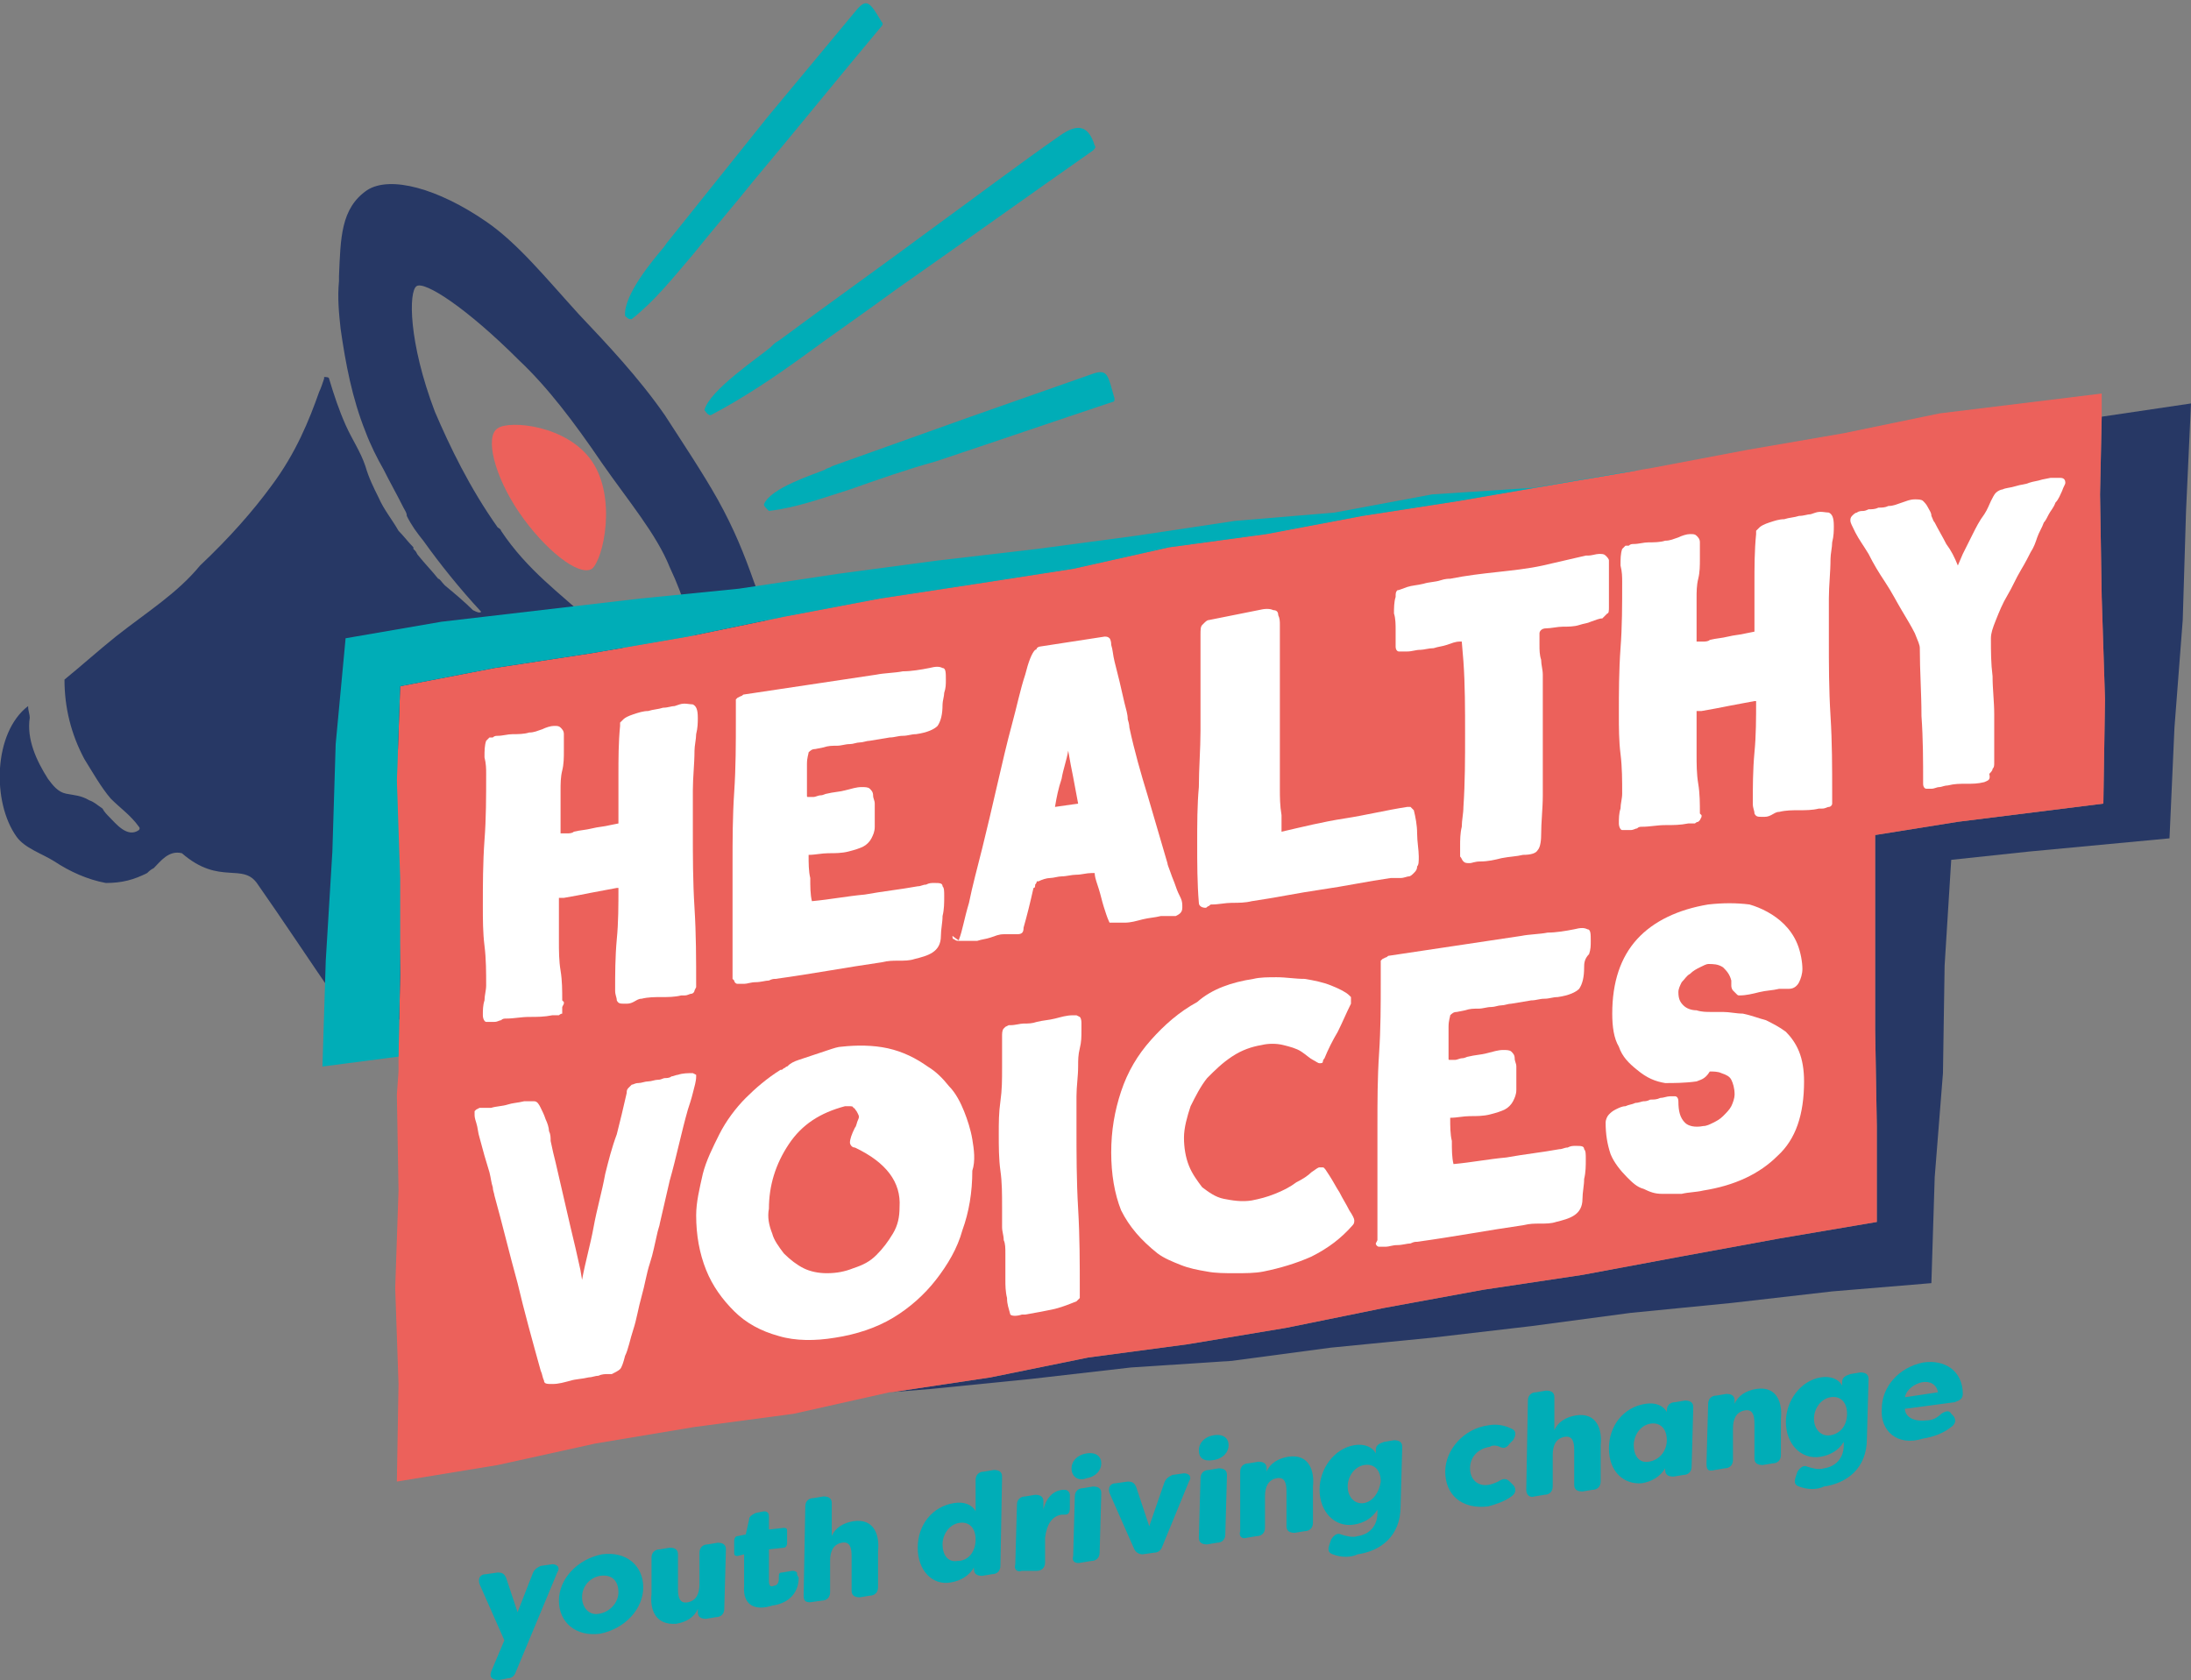
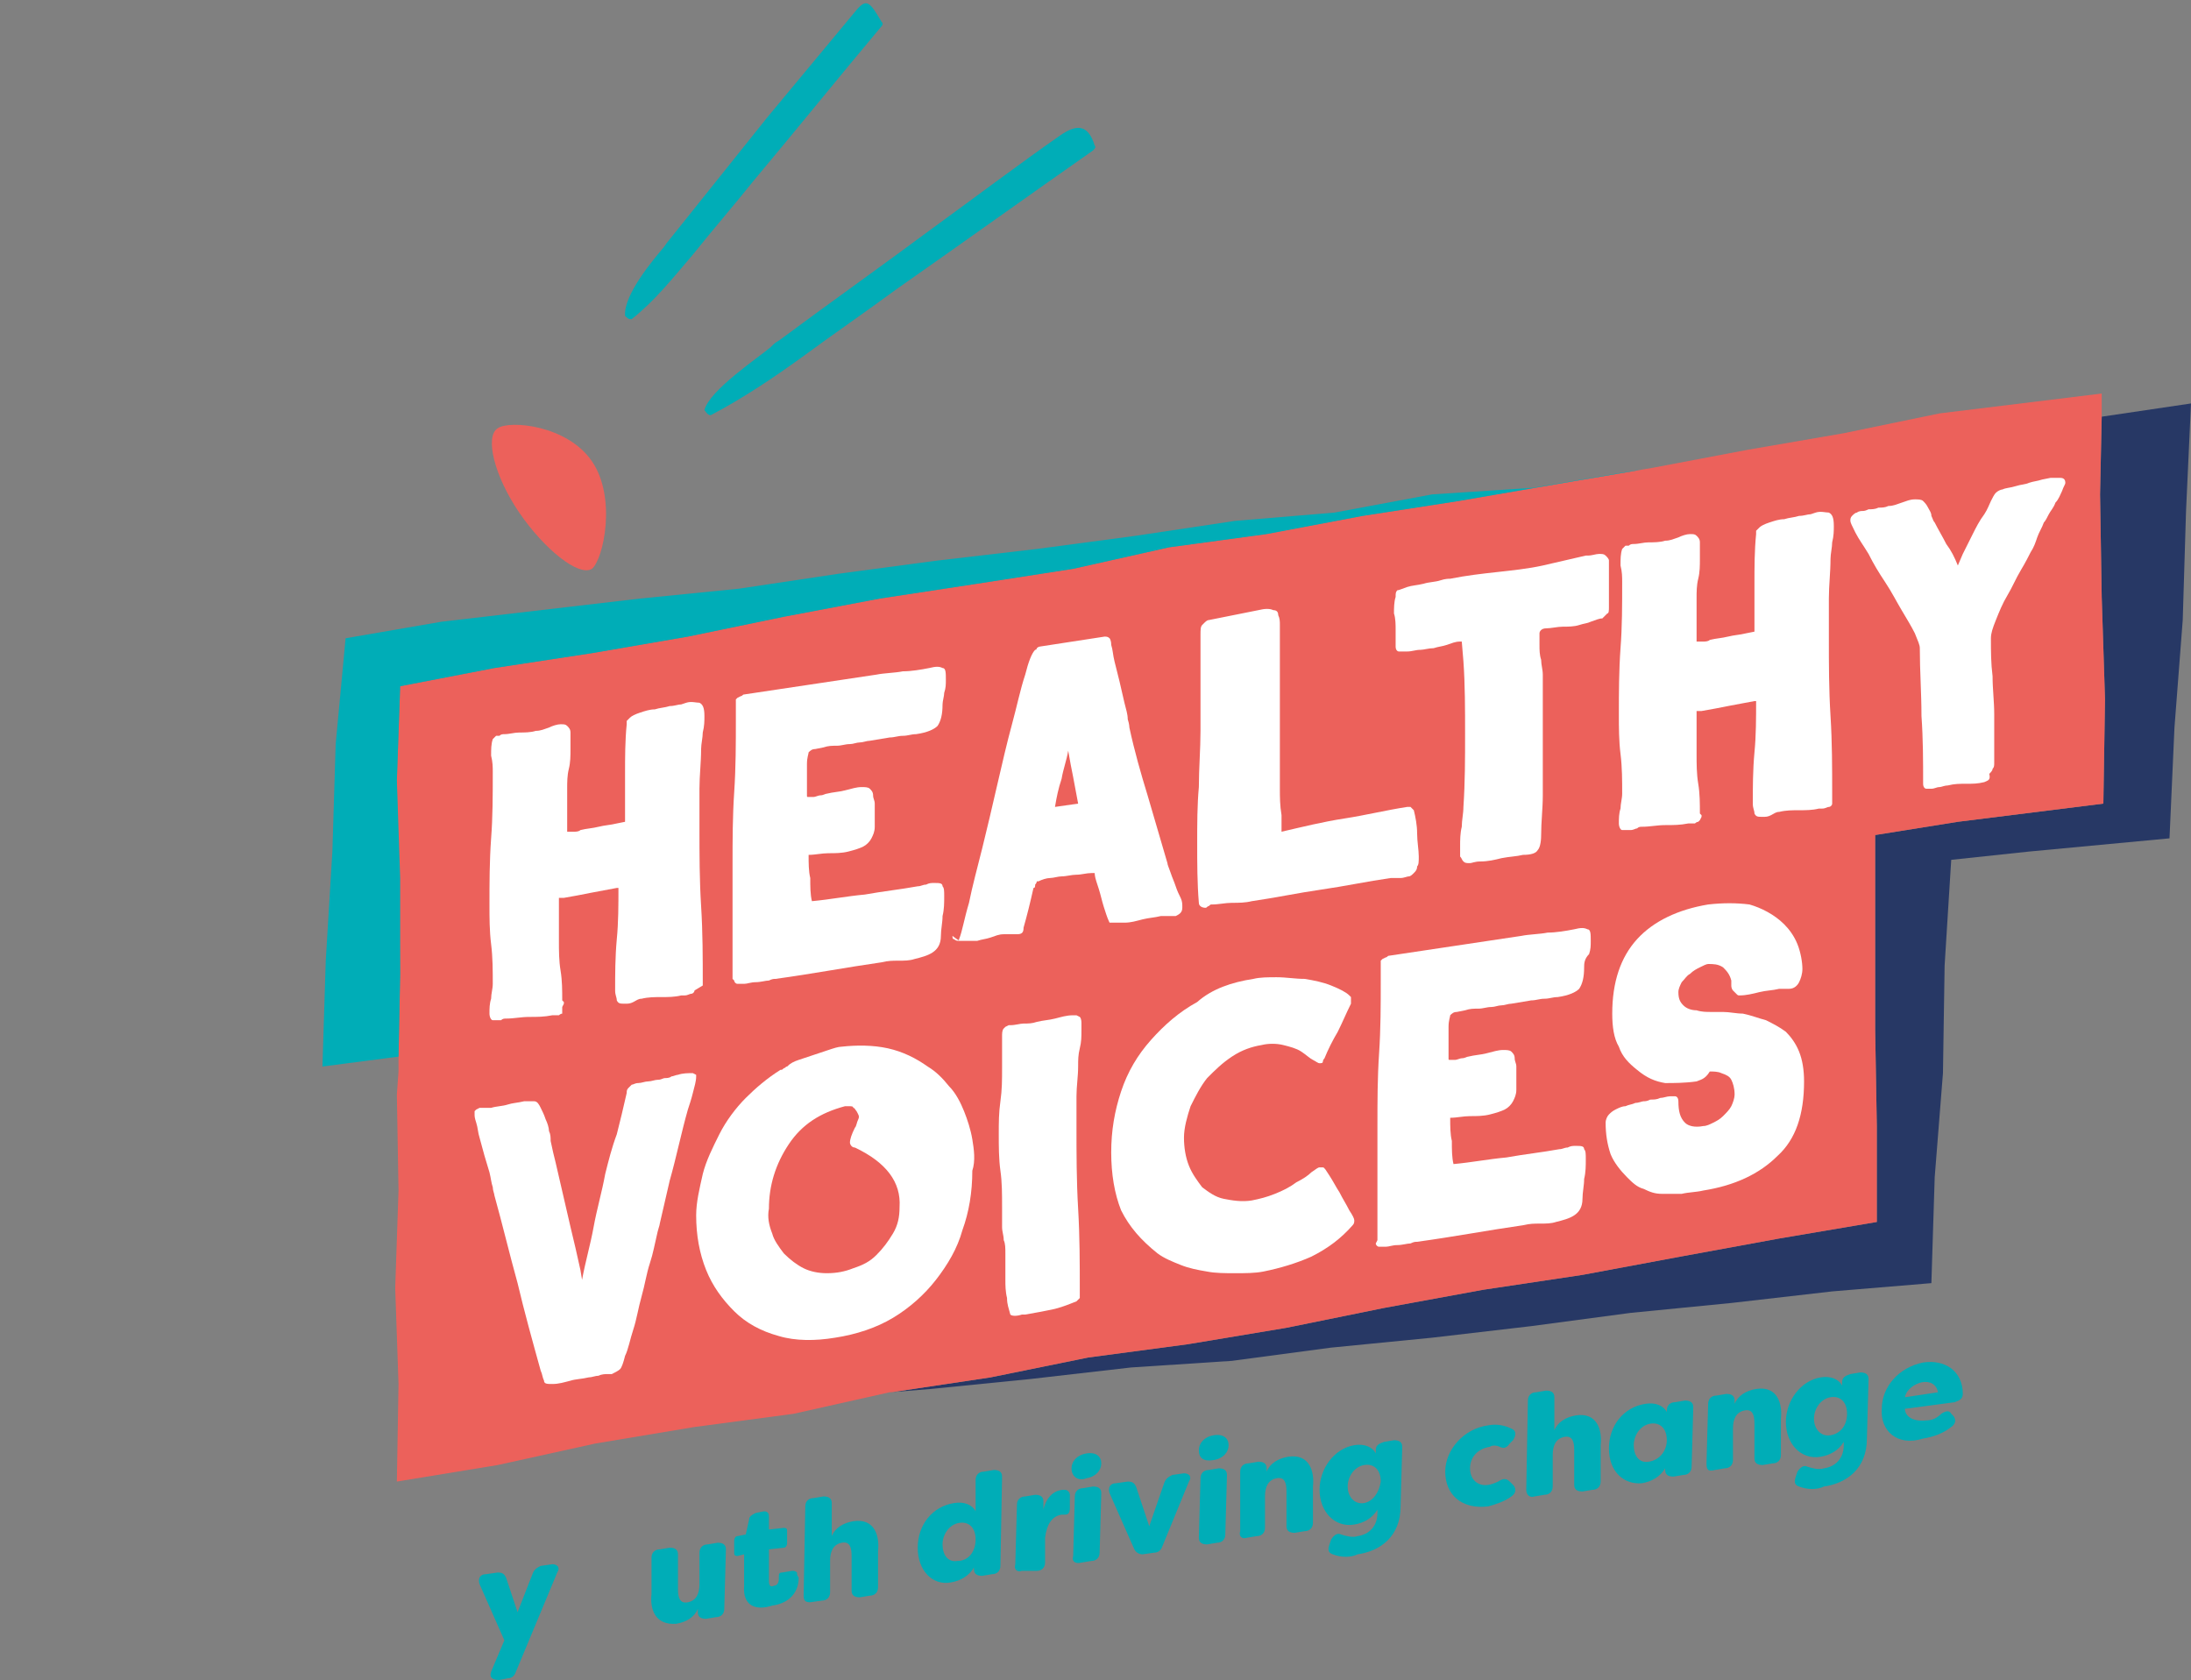
<svg xmlns="http://www.w3.org/2000/svg" version="1.1" id="Layer_1" x="0px" y="0px" viewBox="0 0 132.5 101.6" style="enable-background:new 0 0 132.5 101.6;" xml:space="preserve">
  <rect x="0" y="0" width="132.5" height="101.6" fill="#808080" stroke="none" />
  <style type="text/css">
	.st0{fill:#00ADB7;}
	.st1{fill:#273865;}
	.st2{fill:#EC615B;}
	.st3{fill:#FFFFFF;}
</style>
  <g>
    <g>
      <g>
        <path class="st0" d="M29.7,101.1l0.8-1.9L29,95.8c-0.1-0.3,0-0.6,0.4-0.6l0.7-0.1c0.3,0,0.4,0.1,0.5,0.3l0.7,2.1l0.9-2.3     c0.1-0.3,0.3-0.4,0.5-0.5l0.7-0.1c0.3,0,0.5,0.2,0.3,0.5l-2.5,6c-0.1,0.3-0.3,0.4-0.5,0.4l-0.5,0.1     C29.7,101.6,29.6,101.4,29.7,101.1" />
-         <path class="st0" d="M33.8,96.8c0-1.3,1.1-2.5,2.6-2.8c1.5-0.2,2.5,0.7,2.5,2c0,1.3-1.1,2.5-2.6,2.8C34.8,99,33.8,98.1,33.8,96.8      M37.4,96.3c0-0.7-0.4-1.1-1.1-1c-0.6,0.1-1.1,0.6-1.1,1.3c0,0.6,0.4,1.1,1,1C36.9,97.5,37.4,96.9,37.4,96.3" />
        <path class="st0" d="M39.4,96.4l0-2.2c0-0.3,0.2-0.5,0.5-0.5l0.6-0.1c0.3,0,0.5,0.1,0.5,0.4l0,2.1c0,0.5,0.1,0.9,0.6,0.8     c0.5-0.1,0.7-0.5,0.7-1.1l0-1.9c0-0.3,0.2-0.5,0.5-0.5l0.6-0.1c0.3,0,0.5,0.1,0.5,0.4l-0.1,3.6c0,0.3-0.2,0.5-0.5,0.5l-0.6,0.1     c-0.3,0-0.5-0.1-0.5-0.4l0-0.2c-0.2,0.5-0.7,0.8-1.3,0.9C39.6,98.3,39.3,97.3,39.4,96.4" />
        <path class="st0" d="M45,95.9l0-1.9l-0.4,0.1c-0.2,0-0.2-0.1-0.2-0.2l0-0.7c0-0.2,0.1-0.3,0.2-0.3l0.5-0.1l0.2-0.9     c0-0.2,0.2-0.3,0.4-0.4l0.5-0.1c0.2,0,0.3,0.1,0.3,0.3l0,0.8l0.9-0.1c0.2,0,0.2,0.1,0.2,0.2l0,0.7c0,0.2-0.1,0.3-0.2,0.3     l-0.9,0.1l0,1.9c0,0.3,0.1,0.4,0.3,0.3c0.2,0,0.3-0.2,0.3-0.4c0,0,0-0.1,0-0.1c0-0.2,0-0.3,0.2-0.3l0.6-0.1c0.1,0,0.2,0,0.3,0.1     c0,0.1,0,0.2,0.1,0.3c0,1.1-0.8,1.6-1.6,1.7C45.8,97.4,44.9,97.2,45,95.9" />
        <path class="st0" d="M48.6,96.5l0.1-5.4c0-0.3,0.2-0.5,0.5-0.5l0.6-0.1c0.3,0,0.5,0.1,0.5,0.4l0,2c0.2-0.5,0.7-0.8,1.3-0.9     c1.3-0.2,1.6,0.9,1.5,1.8l0,2.2c0,0.3-0.2,0.5-0.5,0.5l-0.6,0.1c-0.3,0-0.5-0.1-0.5-0.4l0-2.1c0-0.5-0.1-0.9-0.6-0.8     c-0.5,0.1-0.7,0.5-0.7,1.1l0,1.9c0,0.3-0.2,0.5-0.5,0.5L49,96.9C48.7,96.9,48.6,96.8,48.6,96.5" />
        <path class="st0" d="M55.5,93.6c0-1.4,0.9-2.5,2.2-2.7c0.6-0.1,1.1,0.1,1.3,0.5l0-1.9c0-0.3,0.2-0.5,0.5-0.5l0.6-0.1     c0.3,0,0.5,0.1,0.5,0.4l-0.1,5.4c0,0.3-0.2,0.5-0.5,0.5l-0.6,0.1c-0.3,0-0.5-0.1-0.5-0.4l0-0.1c-0.3,0.5-0.8,0.8-1.4,0.9     C56.4,95.9,55.5,95,55.5,93.6 M59,93.1c0-0.7-0.4-1.1-1-1c-0.6,0.1-1,0.7-1,1.3c0,0.6,0.3,1.1,0.9,1C58.6,94.4,59,93.8,59,93.1" />
        <path class="st0" d="M61.4,94.6l0.1-3.6c0-0.3,0.2-0.5,0.5-0.5l0.6-0.1c0.3,0,0.5,0.1,0.5,0.4l0,0.5c0.2-0.9,0.8-1.2,1.2-1.2     c0,0,0.1,0,0.1,0c0.2,0,0.3,0.2,0.3,0.3l0,0.8c0,0.3-0.1,0.4-0.3,0.4c-0.1,0-0.1,0-0.2,0c-0.6,0.1-0.9,0.6-1,1.4l0,1.5     c0,0.3-0.2,0.5-0.5,0.5L61.8,95C61.5,95.1,61.3,94.9,61.4,94.6" />
        <path class="st0" d="M64.8,88.8c0-0.4,0.3-0.8,0.9-0.9c0.6-0.1,0.9,0.2,0.9,0.6c0,0.4-0.3,0.8-0.9,0.9     C65.2,89.6,64.8,89.3,64.8,88.8 M64.9,94.1l0.1-3.6c0-0.3,0.2-0.5,0.5-0.5l0.6-0.1c0.3,0,0.5,0.1,0.5,0.4l-0.1,3.6     c0,0.3-0.2,0.5-0.5,0.5l-0.6,0.1C65,94.6,64.8,94.4,64.9,94.1" />
        <path class="st0" d="M68.6,93.7l-1.5-3.4c-0.1-0.3,0-0.6,0.4-0.6l0.7-0.1c0.3,0,0.4,0.1,0.5,0.3l0.8,2.4l0.9-2.6     c0.1-0.3,0.3-0.4,0.5-0.5l0.7-0.1c0.3,0,0.5,0.2,0.3,0.5l-1.6,3.9c-0.1,0.3-0.3,0.4-0.5,0.4L69.1,94C68.9,94,68.7,93.9,68.6,93.7     " />
        <path class="st0" d="M72.5,87.7c0-0.4,0.3-0.8,0.9-0.9c0.6-0.1,0.9,0.2,0.9,0.6c0,0.4-0.3,0.8-0.9,0.9     C72.8,88.4,72.5,88.2,72.5,87.7 M72.5,93l0.1-3.6c0-0.3,0.2-0.5,0.5-0.5l0.6-0.1c0.3,0,0.5,0.1,0.5,0.4l-0.1,3.6     c0,0.3-0.2,0.5-0.5,0.5L73,93.4C72.7,93.4,72.5,93.3,72.5,93" />
        <path class="st0" d="M75,92.6L75,89c0-0.3,0.2-0.5,0.5-0.5l0.6-0.1c0.3,0,0.5,0.1,0.5,0.4l0,0.2c0.2-0.5,0.7-0.8,1.3-0.9     c1.3-0.2,1.6,0.9,1.5,1.8l0,2.2c0,0.3-0.2,0.5-0.5,0.5l-0.6,0.1c-0.3,0-0.5-0.1-0.5-0.4l0-2.1c0-0.5-0.1-0.9-0.6-0.8     c-0.5,0.1-0.7,0.5-0.7,1.1l0,1.9c0,0.3-0.2,0.5-0.5,0.5L75.4,93C75.1,93.1,74.9,92.9,75,92.6" />
        <path class="st0" d="M80.6,94c-0.3-0.1-0.3-0.3-0.2-0.6l0.1-0.3c0.2-0.3,0.4-0.4,0.6-0.3c0.3,0.1,0.7,0.2,1,0.1     c0.7-0.1,1.2-0.6,1.2-1.4l0-0.2c-0.3,0.5-0.8,0.8-1.4,0.9c-1.2,0.2-2.1-0.8-2.1-2.1c0-1.3,0.9-2.5,2.1-2.7     c0.6-0.1,1.1,0.1,1.3,0.5l0-0.2c0-0.3,0.2-0.4,0.5-0.5l0.6-0.1c0.3,0,0.5,0.1,0.5,0.4l-0.1,3.6c0,1.8-1.2,2.7-2.6,2.9     C81.7,94.2,81.1,94.2,80.6,94 M83.5,89.6c0-0.7-0.4-1.1-1-1c-0.6,0.1-1,0.7-1,1.3c0,0.6,0.4,1.1,1,1C83,90.8,83.4,90.3,83.5,89.6     " />
        <path class="st0" d="M87.4,89c0-1.3,1.1-2.6,2.6-2.8c0.5-0.1,1,0,1.4,0.2c0.3,0.1,0.3,0.4,0.1,0.7l-0.2,0.2     c-0.2,0.3-0.4,0.3-0.6,0.2c-0.2-0.1-0.5-0.1-0.6,0c-0.7,0.1-1.2,0.6-1.2,1.3c0,0.7,0.5,1.1,1.1,1c0.1,0,0.4-0.1,0.6-0.2     c0.3-0.2,0.5-0.2,0.7,0l0.2,0.2c0.2,0.2,0.2,0.5-0.1,0.7c-0.4,0.3-1,0.5-1.4,0.6C88.4,91.3,87.4,90.4,87.4,89" />
        <path class="st0" d="M92.3,90.1l0.1-5.4c0-0.3,0.2-0.5,0.5-0.5l0.6-0.1c0.3,0,0.5,0.1,0.5,0.4l0,2c0.2-0.5,0.7-0.8,1.3-0.9     c1.3-0.2,1.6,0.9,1.5,1.8l0,2.2c0,0.3-0.2,0.5-0.5,0.5l-0.6,0.1c-0.3,0-0.5-0.1-0.5-0.4l0-2.1c0-0.5-0.1-0.9-0.6-0.8     c-0.5,0.1-0.7,0.5-0.7,1.1l0,1.9c0,0.3-0.2,0.5-0.5,0.5l-0.6,0.1C92.5,90.6,92.3,90.4,92.3,90.1" />
        <path class="st0" d="M97.3,87.6c0-1.4,0.9-2.5,2.2-2.7c0.6-0.1,1.1,0.1,1.3,0.5l0-0.1c0-0.3,0.2-0.5,0.5-0.5l0.6-0.1     c0.3,0,0.5,0.1,0.5,0.4l-0.1,3.6c0,0.3-0.2,0.5-0.5,0.5l-0.6,0.1c-0.3,0-0.5-0.1-0.5-0.4l0-0.1c-0.3,0.5-0.8,0.8-1.4,0.9     C98.2,89.8,97.3,89,97.3,87.6 M100.8,87.1c0-0.7-0.4-1.1-1-1c-0.6,0.1-1,0.7-1,1.3c0,0.6,0.3,1.1,0.9,1     C100.4,88.3,100.8,87.7,100.8,87.1" />
        <path class="st0" d="M103.2,88.5l0.1-3.6c0-0.3,0.2-0.5,0.5-0.5l0.6-0.1c0.3,0,0.5,0.1,0.5,0.4l0,0.2c0.2-0.5,0.7-0.8,1.3-0.9     c1.3-0.2,1.6,0.9,1.5,1.8l0,2.2c0,0.3-0.2,0.5-0.5,0.5l-0.6,0.1c-0.3,0-0.5-0.1-0.5-0.4l0-2.1c0-0.5-0.1-0.9-0.6-0.8     c-0.5,0.1-0.7,0.5-0.7,1.1l0,1.9c0,0.3-0.2,0.5-0.5,0.5l-0.6,0.1C103.3,89,103.2,88.9,103.2,88.5" />
        <path class="st0" d="M108.8,89.9c-0.3-0.1-0.3-0.3-0.2-0.6l0.1-0.3c0.2-0.3,0.4-0.4,0.6-0.3c0.3,0.1,0.7,0.2,1,0.1     c0.7-0.1,1.2-0.6,1.2-1.4l0-0.2c-0.3,0.5-0.8,0.8-1.4,0.9c-1.2,0.2-2.1-0.8-2.1-2.1c0-1.3,0.9-2.5,2.1-2.7     c0.6-0.1,1.1,0.1,1.3,0.5l0-0.2c0-0.3,0.2-0.4,0.5-0.5l0.6-0.1c0.3,0,0.5,0.1,0.5,0.4l-0.1,3.6c0,1.8-1.2,2.7-2.6,2.9     C109.9,90.1,109.3,90.1,108.8,89.9 M111.7,85.5c0-0.7-0.4-1.1-1-1c-0.6,0.1-1,0.7-1,1.3c0,0.6,0.4,1.1,1,1     C111.3,86.7,111.7,86.2,111.7,85.5" />
        <path class="st0" d="M113.8,85.2c0-1.3,1-2.5,2.5-2.8c1.3-0.2,2.4,0.5,2.4,1.9c0,0.3-0.2,0.4-0.5,0.5l-3,0.4     c0,0.4,0.4,0.8,1.3,0.7c0.3,0,0.6-0.1,0.9-0.4c0.3-0.2,0.5-0.2,0.6,0l0.1,0.1c0.2,0.2,0.2,0.5-0.1,0.7c-0.5,0.4-1.1,0.6-1.7,0.7     C114.7,87.5,113.7,86.5,113.8,85.2 M117.2,84.2c-0.1-0.5-0.5-0.7-1-0.6c-0.4,0.1-0.9,0.4-1,0.9L117.2,84.2z" />
        <polygon class="st1" points="127.1,25.2 127,29.9 127.1,36.1 127.3,42.3 127.2,48.6 118.4,49.7 113.4,50.5 113.4,56.4      113.4,62.3 113.5,68.1 113.5,73.9 107.6,74.9 101.6,76 95.7,77.1 89.7,78 83.7,79.1 77.8,80.3 71.8,81.3 65.8,82.1 59.9,83.3      53.9,84.2 53.8,84.2 56.3,84 62.3,83.4 68.4,82.7 74.5,82.3 80.5,81.5 86.6,80.9 92.6,80.2 98.6,79.4 104.7,78.8 110.8,78.1      116.8,77.6 117,71.2 117.5,64.9 117.6,58.4 118,52 122.7,51.5 131.2,50.7 131.5,44 132,37.5 132.2,30.9 132.5,24.4    " />
        <path class="st0" d="M51.8,0.6c-1.5,1.8-3.9,4.7-5.4,6.5c-2,2.5-4,5-6,7.5c-0.1,0.1-0.2,0.3-0.3,0.4c-0.5,0.6-2.4,2.8-2.3,4.1     c0.1,0.1,0.2,0.2,0.3,0.2c0,0,0.1,0,0.1,0c1.4-1.1,2.5-2.5,3.7-3.9c1.2-1.5,2.5-3,3.7-4.5c2.6-3.1,5.1-6.2,7.7-9.3     c0.1-0.1,0.1-0.2,0-0.3C52.6,0.1,52.4-0.1,51.8,0.6" />
-         <path class="st0" d="M66.1,22.6c-2,0.7-5.4,1.9-7.4,2.6c-2.8,1-5.6,2-8.4,3c-0.1,0.1-0.3,0.1-0.4,0.2c-0.7,0.3-3.3,1.1-3.7,2.1     c0,0.1,0.1,0.2,0.2,0.3c0,0,0,0,0.1,0.1c1.7-0.2,3.3-0.8,4.9-1.3c1.7-0.6,3.4-1.2,5.2-1.7c3.6-1.2,7.1-2.4,10.7-3.6     c0.1,0,0.1-0.1,0.1-0.2C67,22.7,67,22.3,66.1,22.6" />
        <path class="st0" d="M64.1,8.2c-2.3,1.6-5.5,4-7.7,5.6c-3.1,2.3-6.2,4.5-9.3,6.8c-0.2,0.1-0.3,0.2-0.5,0.4     c-0.7,0.6-3.7,2.6-4,3.8c0.1,0.1,0.1,0.2,0.3,0.3c0,0,0.1,0,0.1,0c1.9-1,3.7-2.2,5.5-3.5c1.9-1.4,3.8-2.7,5.7-4.1     c4-2.8,7.9-5.6,11.9-8.4c0.1-0.1,0.2-0.2,0.1-0.3C65.8,7.5,65.1,7.5,64.1,8.2" />
-         <path class="st1" d="M47.1,40.8c-0.2-1.6-0.7-3.6-1.5-5.6c-0.6-1.7-1.2-3.2-2.2-5c-0.9-1.6-2.1-3.4-3.2-5.1     c-1.6-2.3-3.5-4.3-5.2-6.1c-2-2.2-3.7-4.3-5.6-5.6c-2.9-2-5.8-2.8-7.2-1.9c-1.6,1.1-1.6,2.9-1.7,5.2c0,0.1,0,0.2,0,0.3     c-0.1,1,0,2,0.1,2.9c0.3,2.1,0.7,4.2,1.5,6.2c0.3,0.8,0.7,1.6,1.1,2.3c0.4,0.8,0.8,1.5,1.2,2.3c0.1,0.2,0.2,0.3,0.2,0.5     c0.3,0.6,0.6,1,1,1.5c1,1.4,2.2,2.9,3.5,4.3c0,0,0,0,0,0c-0.1,0.1-0.3,0-0.5-0.1c-0.5-0.5-1.1-1-1.7-1.5     c-0.2-0.2-0.3-0.4-0.4-0.4c-0.4-0.5-0.8-0.9-1.2-1.4c-0.1-0.1-0.1-0.2-0.2-0.3c0,0,0,0-0.1-0.1c0,0,0,0,0-0.1     c-0.3-0.3-0.6-0.7-0.9-1c-0.4-0.7-0.9-1.3-1.2-2c-0.3-0.6-0.6-1.2-0.8-1.9c-0.3-0.9-0.8-1.6-1.2-2.5c-0.4-0.9-0.7-1.8-1-2.8     c0-0.1-0.2-0.1-0.3-0.1c0,0,0,0,0,0c0,0,0,0,0,0c0,0,0,0.1,0,0.1c-0.1,0.3-0.2,0.6-0.3,0.8c-0.6,1.7-1.4,3.7-2.9,5.7     c-1.1,1.5-2.5,3.1-4.3,4.8C10.7,35.9,8.9,37,7,38.5c-1,0.8-2,1.7-3.1,2.6c0,1.7,0.4,3.3,1.2,4.8c0.5,0.8,1,1.7,1.6,2.4     c0.6,0.6,1.2,1,1.7,1.7c0.1,0.1,0,0.2,0,0.2c-0.7,0.5-1.4-0.4-1.8-0.8c-0.1-0.1-0.3-0.3-0.4-0.5c-0.3-0.2-0.5-0.4-0.8-0.5     C4.9,48.1,4.5,48.1,4,48c-0.5-0.1-0.8-0.5-1.1-0.9c-0.7-1.1-1.3-2.4-1.1-3.7c0-0.2-0.1-0.4-0.1-0.7c-2.1,1.6-2.2,5.8-0.7,7.9     c0.5,0.7,1.5,1,2.3,1.5c0.9,0.6,2,1.1,3.1,1.3c1,0,1.7-0.2,2.5-0.6c0.1-0.1,0.2-0.2,0.4-0.3c0.4-0.4,0.9-1.1,1.7-0.9     c2.3,2,3.7,0.5,4.6,1.9c1.2,1.7,3.6,5.3,4.5,6.6c0.9,1.2,2.7,2.4,3.7,1.8c0.9-0.6,3.6-3,4.8-3.7c1.2-0.7,1.2-1.5,0.6-2.3     c-0.6-0.9-1.9-1.1-2.6-2.2c-0.7-1-3.1-4.2-3.8-5.2c-0.9-1.4,0.1-2.8,1.9-3.4c2.8-0.8,5.1-1.3,7.1-1.3c2.9,0,5.2,0.7,7.1,1.4     c2.9,1.1,5,2.4,7,1C47.2,45.6,47.5,43.4,47.1,40.8 M42,41.7c-0.5,0.3-3.2-1.4-6.5-4.3c-1.6-1.5-3.6-2.9-5.2-5.3     c0-0.1-0.2-0.2-0.2-0.2c-1.7-2.4-2.9-4.9-3.8-7c-1.6-4.2-1.6-7.3-1.1-7.6c0.5-0.3,3,1.3,6.2,4.5c1.7,1.6,3.3,3.7,5,6.2     c1.6,2.3,3.3,4.3,4.1,6.3C42.3,38.1,42.4,41.4,42,41.7" />
        <path class="st2" d="M35.8,27.9c-1.5-2.2-5-2.5-5.7-2c-0.8,0.5-0.2,2.9,1.3,5.1c1.5,2.2,3.6,3.9,4.4,3.4     C36.5,33.8,37.3,30.1,35.8,27.9" />
        <polygon class="st2" points="127.1,36.1 127,29.9 127.1,25.2 127.1,23.8 117.3,25 111.5,26.2 105.7,27.2 99.9,28.3 99.3,28.4      94,29.3 88.2,30.3 82.4,31.2 76.5,32.3 70.7,33.1 64.9,34.4 59.1,35.3 53.2,36.2 47.4,37.3 41.6,38.5 35.8,39.5 29.9,40.4      24.2,41.5 24,47.2 24.1,53.1 24.2,58.9 24.1,63.9 24.1,64.8 24,66.2 24.1,72 23.9,77.9 24.1,83.7 24,89.6 30.1,88.6 36,87.3      42,86.3 48,85.5 53.8,84.2 53.9,84.2 59.9,83.3 65.8,82.1 71.8,81.3 77.8,80.3 83.7,79.1 89.7,78 95.7,77.1 101.6,76 107.6,74.9      113.5,73.9 113.5,68.1 113.4,62.3 113.4,56.4 113.4,50.5 118.4,49.7 127.2,48.6 127.3,42.3    " />
-         <path class="st3" d="M42,59.9c0,0.1-0.1,0.2-0.2,0.2c-0.1,0-0.2,0.1-0.4,0.1l-0.2,0c-0.4,0.1-0.8,0.1-1.2,0.1     c-0.4,0-0.8,0-1.2,0.1c-0.2,0-0.3,0.1-0.5,0.2c-0.2,0.1-0.3,0.1-0.5,0.1c-0.3,0-0.4,0-0.5-0.2c0-0.2-0.1-0.3-0.1-0.6     c0-1,0-2,0.1-3.1c0.1-1,0.1-2.1,0.1-3.1l-0.1,0c-0.5,0.1-1.1,0.2-1.6,0.3c-0.5,0.1-1,0.2-1.6,0.3l-0.3,0c0,0.4,0,0.8,0,1.3     c0,0.4,0,0.8,0,1.3c0,0.6,0,1.2,0.1,1.8c0.1,0.6,0.1,1.2,0.1,1.8l0.1,0.1l0,0.1l-0.1,0.2L34,61.3c-0.1,0-0.2,0.1-0.2,0.1     c-0.1,0-0.2,0-0.2,0l-0.2,0c-0.5,0.1-0.9,0.1-1.4,0.1c-0.5,0-0.9,0.1-1.4,0.1c-0.1,0-0.2,0-0.3,0.1c-0.1,0-0.2,0.1-0.4,0.1     c-0.2,0-0.3,0-0.5,0c-0.1,0-0.2-0.2-0.2-0.4c0-0.3,0-0.6,0.1-0.9c0-0.3,0.1-0.6,0.1-0.9c0-0.8,0-1.6-0.1-2.4     c-0.1-0.8-0.1-1.6-0.1-2.4c0-1.3,0-2.6,0.1-4c0.1-1.3,0.1-2.6,0.1-4c0-0.3,0-0.6-0.1-1c0-0.4,0-0.7,0.1-1l0.1-0.1l0.1-0.1l0.1,0     l0.1,0c0.1-0.1,0.2-0.1,0.3-0.1c0.3,0,0.6-0.1,0.9-0.1c0.3,0,0.7,0,1-0.1c0.3,0,0.5-0.1,0.8-0.2c0.2-0.1,0.5-0.2,0.7-0.2     c0.2,0,0.3,0,0.4,0.1c0.1,0.1,0.2,0.2,0.2,0.4c0,0.1,0,0.3,0,0.5c0,0.2,0,0.3,0,0.5c0,0.4,0,0.8-0.1,1.2     c-0.1,0.4-0.1,0.8-0.1,1.2c0,0.4,0,0.8,0,1.3c0,0.4,0,0.8,0,1.3c0.1,0,0.3,0,0.4,0c0.1,0,0.3,0,0.4-0.1c0.4-0.1,0.7-0.1,1.1-0.2     c0.4-0.1,0.7-0.1,1.1-0.2l0.5-0.1c0-1,0-1.9,0-2.9c0-1,0-2,0.1-3l0-0.1v-0.1l0.1-0.1l0.1-0.1c0.1-0.1,0.3-0.2,0.6-0.3     c0.3-0.1,0.6-0.2,0.9-0.2c0.3-0.1,0.6-0.1,0.9-0.2c0.3,0,0.5-0.1,0.7-0.1l0.3-0.1c0.3-0.1,0.6,0,0.8,0c0.2,0.1,0.3,0.3,0.3,0.8     c0,0.3,0,0.6-0.1,1c0,0.3-0.1,0.7-0.1,1c0,0.8-0.1,1.6-0.1,2.4v2.4c0,1.6,0,3.1,0.1,4.7c0.1,1.6,0.1,3.1,0.1,4.7v0.1L42,59.9z" />
+         <path class="st3" d="M42,59.9c0,0.1-0.1,0.2-0.2,0.2c-0.1,0-0.2,0.1-0.4,0.1l-0.2,0c-0.4,0.1-0.8,0.1-1.2,0.1     c-0.4,0-0.8,0-1.2,0.1c-0.2,0-0.3,0.1-0.5,0.2c-0.2,0.1-0.3,0.1-0.5,0.1c-0.3,0-0.4,0-0.5-0.2c0-0.2-0.1-0.3-0.1-0.6     c0-1,0-2,0.1-3.1c0.1-1,0.1-2.1,0.1-3.1l-0.1,0c-0.5,0.1-1.1,0.2-1.6,0.3c-0.5,0.1-1,0.2-1.6,0.3l-0.3,0c0,0.4,0,0.8,0,1.3     c0,0.4,0,0.8,0,1.3c0,0.6,0,1.2,0.1,1.8c0.1,0.6,0.1,1.2,0.1,1.8l0.1,0.1l0,0.1l-0.1,0.2L34,61.3c-0.1,0-0.2,0.1-0.2,0.1     c-0.1,0-0.2,0-0.2,0l-0.2,0c-0.5,0.1-0.9,0.1-1.4,0.1c-0.5,0-0.9,0.1-1.4,0.1c-0.1,0-0.2,0-0.3,0.1c-0.2,0-0.3,0-0.5,0c-0.1,0-0.2-0.2-0.2-0.4c0-0.3,0-0.6,0.1-0.9c0-0.3,0.1-0.6,0.1-0.9c0-0.8,0-1.6-0.1-2.4     c-0.1-0.8-0.1-1.6-0.1-2.4c0-1.3,0-2.6,0.1-4c0.1-1.3,0.1-2.6,0.1-4c0-0.3,0-0.6-0.1-1c0-0.4,0-0.7,0.1-1l0.1-0.1l0.1-0.1l0.1,0     l0.1,0c0.1-0.1,0.2-0.1,0.3-0.1c0.3,0,0.6-0.1,0.9-0.1c0.3,0,0.7,0,1-0.1c0.3,0,0.5-0.1,0.8-0.2c0.2-0.1,0.5-0.2,0.7-0.2     c0.2,0,0.3,0,0.4,0.1c0.1,0.1,0.2,0.2,0.2,0.4c0,0.1,0,0.3,0,0.5c0,0.2,0,0.3,0,0.5c0,0.4,0,0.8-0.1,1.2     c-0.1,0.4-0.1,0.8-0.1,1.2c0,0.4,0,0.8,0,1.3c0,0.4,0,0.8,0,1.3c0.1,0,0.3,0,0.4,0c0.1,0,0.3,0,0.4-0.1c0.4-0.1,0.7-0.1,1.1-0.2     c0.4-0.1,0.7-0.1,1.1-0.2l0.5-0.1c0-1,0-1.9,0-2.9c0-1,0-2,0.1-3l0-0.1v-0.1l0.1-0.1l0.1-0.1c0.1-0.1,0.3-0.2,0.6-0.3     c0.3-0.1,0.6-0.2,0.9-0.2c0.3-0.1,0.6-0.1,0.9-0.2c0.3,0,0.5-0.1,0.7-0.1l0.3-0.1c0.3-0.1,0.6,0,0.8,0c0.2,0.1,0.3,0.3,0.3,0.8     c0,0.3,0,0.6-0.1,1c0,0.3-0.1,0.7-0.1,1c0,0.8-0.1,1.6-0.1,2.4v2.4c0,1.6,0,3.1,0.1,4.7c0.1,1.6,0.1,3.1,0.1,4.7v0.1L42,59.9z" />
        <path class="st3" d="M57,42.6c0,0.6-0.1,1-0.3,1.3c-0.2,0.2-0.6,0.4-1.3,0.5c-0.3,0-0.5,0.1-0.8,0.1c-0.3,0-0.5,0.1-0.8,0.1     l-1.2,0.2c-0.2,0-0.4,0.1-0.6,0.1c-0.2,0-0.4,0.1-0.6,0.1c-0.3,0-0.5,0.1-0.8,0.1c-0.3,0-0.5,0-0.8,0.1l-0.5,0.1     c-0.2,0-0.3,0.1-0.4,0.2c0,0.1-0.1,0.3-0.1,0.7c0,0.2,0,0.4,0,0.6c0,0.2,0,0.4,0,0.6c0,0.2,0,0.3,0,0.4c0,0.1,0,0.2,0,0.3     c0,0.1,0,0.1,0.1,0.1c0.1,0,0.2,0,0.3,0c0.1,0,0.3-0.1,0.4-0.1c0.2,0,0.3-0.1,0.4-0.1c0.4-0.1,0.7-0.1,1.1-0.2     c0.4-0.1,0.7-0.2,1-0.2c0.2,0,0.4,0,0.5,0.1c0.1,0.1,0.2,0.2,0.2,0.4c0,0.2,0.1,0.3,0.1,0.5c0,0.2,0,0.4,0,0.5c0,0.4,0,0.7,0,0.9     c0,0.3-0.1,0.5-0.2,0.7c-0.1,0.2-0.3,0.4-0.5,0.5c-0.2,0.1-0.5,0.2-0.9,0.3c-0.4,0.1-0.8,0.1-1.2,0.1c-0.4,0-0.8,0.1-1.2,0.1     c0,0.5,0,1,0.1,1.4c0,0.5,0,1,0.1,1.4c1.1-0.1,2.1-0.3,3.2-0.4c1.1-0.2,2.1-0.3,3.2-0.5c0.2,0,0.3-0.1,0.5-0.1     c0.2-0.1,0.3-0.1,0.5-0.1c0.3,0,0.5,0,0.5,0.2c0.1,0.1,0.1,0.3,0.1,0.6c0,0.4,0,0.8-0.1,1.2c0,0.4-0.1,0.8-0.1,1.2     c0,0.5-0.2,0.8-0.5,1c-0.3,0.2-0.7,0.3-1.1,0.4c-0.3,0.1-0.6,0.1-1,0.1c-0.3,0-0.6,0-1,0.1c-2.1,0.3-4.2,0.7-6.4,1     c-0.1,0-0.2,0-0.4,0.1c-0.2,0-0.5,0.1-0.8,0.1c-0.3,0-0.5,0.1-0.7,0.1c-0.2,0-0.4,0-0.4,0c-0.1,0-0.2-0.1-0.2-0.2l-0.1-0.1     c0,0,0-0.1,0-0.1c0,0,0,0,0-0.1c0-1.1,0-2.2,0-3.3c0-1.1,0-2.2,0-3.4c0-1.5,0-2.9,0.1-4.4c0.1-1.5,0.1-2.9,0.1-4.4     c0-0.1,0-0.3,0-0.6c0-0.3,0-0.5,0-0.6l0.1-0.1l0.2-0.1c0.1,0,0.1-0.1,0.2-0.1c1.3-0.2,2.7-0.4,4-0.6c1.3-0.2,2.7-0.4,4-0.6     c0.5-0.1,1.1-0.1,1.6-0.2c0.5,0,1.1-0.1,1.6-0.2c0.4-0.1,0.6-0.1,0.8,0c0.2,0,0.2,0.3,0.2,0.7c0,0.3,0,0.5-0.1,0.8     C57.1,42.1,57,42.4,57,42.6" />
        <path class="st3" d="M58,56.8c0.2-0.5,0.3-1.2,0.6-2.2c0.2-1,0.5-2.1,0.8-3.3c0.3-1.2,0.6-2.5,0.9-3.8c0.3-1.3,0.6-2.6,0.9-3.7     c0.3-1.1,0.5-2.1,0.8-3c0.2-0.8,0.4-1.3,0.6-1.5c0.1,0,0.1-0.1,0.1-0.1c0,0,0.1-0.1,0.2-0.1l3.9-0.6c0.1,0,0.2,0,0.3,0.1     c0,0,0.1,0.1,0.1,0.4c0.1,0.3,0.1,0.6,0.2,1c0.1,0.4,0.2,0.8,0.3,1.2c0.1,0.4,0.2,0.9,0.3,1.3c0.1,0.4,0.2,0.7,0.2,1     c0.1,0.3,0.1,0.5,0.1,0.5c0.3,1.4,0.7,2.8,1.1,4.1c0.4,1.4,0.8,2.7,1.2,4.1c0,0.1,0.1,0.3,0.2,0.6c0.1,0.3,0.2,0.5,0.3,0.8     c0.1,0.3,0.2,0.5,0.3,0.7c0.1,0.2,0.1,0.4,0.1,0.5l0,0.1c0,0.3-0.2,0.4-0.4,0.5c-0.2,0-0.3,0-0.5,0c-0.2,0-0.3,0-0.4,0     c-0.4,0.1-0.7,0.1-1.1,0.2c-0.4,0.1-0.7,0.2-1.1,0.2l-0.3,0c-0.1,0-0.2,0-0.3,0c-0.1,0-0.2,0-0.3,0c0,0-0.1-0.2-0.2-0.5     c-0.1-0.3-0.2-0.6-0.3-1c-0.1-0.4-0.2-0.7-0.3-1c-0.1-0.3-0.1-0.5-0.1-0.5l-0.2,0c-0.3,0-0.6,0.1-0.9,0.1c-0.3,0-0.6,0.1-0.9,0.1     c-0.2,0-0.5,0.1-0.7,0.1c-0.2,0-0.5,0.1-0.7,0.2l-0.1,0c0,0,0,0.1-0.1,0.2c0,0.1,0,0.2-0.1,0.2c-0.2,0.9-0.4,1.7-0.6,2.4     c0,0.3-0.1,0.4-0.4,0.4c-0.1,0-0.2,0-0.3,0c-0.1,0-0.2,0-0.3,0l-0.2,0c-0.3,0-0.5,0.1-0.8,0.2c-0.3,0.1-0.5,0.1-0.8,0.2l-0.3,0     c-0.1,0-0.2,0-0.4,0c-0.1,0-0.3,0-0.4,0c-0.1,0-0.2,0-0.3-0.1c-0.1,0-0.1-0.1-0.1-0.2C58,56.9,58,56.9,58,56.8     C58,56.8,58,56.8,58,56.8 M64.6,45.4c-0.1,0.6-0.3,1.1-0.4,1.7c-0.2,0.6-0.3,1.1-0.4,1.7l1.4-0.2c-0.1-0.5-0.2-1.1-0.3-1.6     C64.8,46.5,64.7,46,64.6,45.4" />
        <path class="st3" d="M84.1,53.1c-1.4,0.2-2.8,0.5-4.2,0.7c-1.4,0.2-2.8,0.5-4.2,0.7c-0.4,0.1-0.8,0.1-1.2,0.1     c-0.4,0-0.8,0.1-1.2,0.1c-0.1,0-0.1,0-0.2,0.1c-0.1,0-0.1,0.1-0.2,0.1c-0.2,0-0.4-0.1-0.4-0.3c-0.1-1.2-0.1-2.4-0.1-3.6     c0-1.2,0-2.3,0.1-3.4c0-1.1,0.1-2.3,0.1-3.4c0-0.1,0-0.4,0-0.7c0-0.3,0-0.7,0-1.2c0-0.4,0-0.9,0-1.4v-1.4c0-0.4,0-0.8,0-1.1     c0-0.3,0-0.5,0.1-0.6l0.1-0.1c0.1-0.1,0.2-0.2,0.3-0.2c0.5-0.1,1-0.2,1.5-0.3c0.5-0.1,1-0.2,1.5-0.3c0.4-0.1,0.7-0.1,0.9,0     c0.2,0,0.3,0.1,0.3,0.3c0.1,0.2,0.1,0.4,0.1,0.6c0,0.3,0,0.6,0,0.9c0,1.3,0,2.5,0,3.7c0,1.2,0,2.5,0,3.7v1.6c0,0.5,0,1,0.1,1.6     l0,0.9v0.1c1.3-0.3,2.5-0.6,3.8-0.8c1.3-0.2,2.5-0.5,3.8-0.7c0.1,0,0.1,0,0.1,0c0,0,0.1,0,0.1,0l0.1,0.1l0.1,0.1     c0.1,0.4,0.2,0.9,0.2,1.4c0,0.5,0.1,1,0.1,1.4c0,0.3,0,0.5-0.1,0.6c0,0.2-0.1,0.3-0.2,0.4c-0.1,0.1-0.2,0.2-0.3,0.2     c-0.1,0-0.3,0.1-0.5,0.1L84.1,53.1z" />
        <path class="st3" d="M84.5,35.7c0.1,0,0.3-0.1,0.6-0.2c0.3-0.1,0.6-0.1,1-0.2c0.3-0.1,0.7-0.1,1-0.2c0.3-0.1,0.5-0.1,0.6-0.1     c1-0.2,1.9-0.3,2.8-0.4c0.9-0.1,1.9-0.2,2.8-0.4c0.4-0.1,0.9-0.2,1.3-0.3c0.4-0.1,0.9-0.2,1.3-0.3l0.1,0c0.3,0,0.5-0.1,0.7-0.1     c0.2,0,0.3,0,0.4,0.1c0.1,0.1,0.2,0.2,0.2,0.3c0,0.2,0,0.4,0,0.7c0,0.1,0,0.3,0,0.5c0,0.3,0,0.5,0,0.8c0,0.3,0,0.5,0,0.8     c0,0.2,0,0.4-0.1,0.4c-0.1,0.1-0.2,0.2-0.3,0.3c-0.2,0-0.4,0.1-0.7,0.2c-0.2,0.1-0.4,0.1-0.7,0.2c-0.3,0.1-0.7,0.1-1,0.1     c-0.3,0-0.7,0.1-1,0.1c-0.3,0-0.4,0.2-0.4,0.3V39c0,0.3,0,0.6,0.1,0.9c0,0.3,0.1,0.6,0.1,0.9c0,0.8,0,1.6,0,2.4     c0,0.8,0,1.6,0,2.4c0,0.8,0,1.7,0,2.5c0,0.8-0.1,1.6-0.1,2.4c0,0.5-0.1,0.8-0.2,0.9c-0.1,0.2-0.4,0.3-0.9,0.3     c-0.4,0.1-0.8,0.1-1.3,0.2c-0.4,0.1-0.8,0.2-1.3,0.2c-0.3,0-0.5,0.1-0.6,0.1c-0.2,0-0.3,0-0.4-0.1c-0.1-0.1-0.1-0.2-0.2-0.3     c0-0.2,0-0.4,0-0.6c0-0.4,0-0.8,0.1-1.2c0-0.4,0.1-0.8,0.1-1.2c0.1-1.5,0.1-2.9,0.1-4.4c0-1.5,0-3-0.1-4.4l-0.1-1.2l-0.1,0     c-0.3,0-0.5,0.1-0.8,0.2c-0.3,0.1-0.5,0.1-0.8,0.2c-0.3,0-0.6,0.1-0.8,0.1c-0.3,0-0.5,0.1-0.8,0.1l-0.1,0c-0.1,0-0.3,0-0.4,0     c-0.1,0-0.2-0.1-0.2-0.3c0-0.2,0-0.3,0-0.5c0-0.2,0-0.3,0-0.5c0-0.3,0-0.7-0.1-1c0-0.3,0-0.7,0.1-1     C84.4,35.9,84.4,35.8,84.5,35.7" />
        <path class="st3" d="M110.8,48.6c0,0.1-0.1,0.2-0.2,0.2c-0.1,0-0.2,0.1-0.4,0.1l-0.2,0c-0.4,0.1-0.8,0.1-1.2,0.1     c-0.4,0-0.8,0-1.2,0.1c-0.2,0-0.3,0.1-0.5,0.2c-0.2,0.1-0.3,0.1-0.5,0.1c-0.3,0-0.4,0-0.5-0.2c0-0.2-0.1-0.3-0.1-0.6     c0-1,0-2,0.1-3.1c0.1-1,0.1-2.1,0.1-3.1l-0.1,0c-0.5,0.1-1.1,0.2-1.6,0.3c-0.5,0.1-1,0.2-1.6,0.3l-0.3,0c0,0.4,0,0.8,0,1.3     c0,0.4,0,0.8,0,1.3c0,0.6,0,1.2,0.1,1.8c0.1,0.6,0.1,1.2,0.1,1.8l0.1,0.1l0,0.1l-0.1,0.2l-0.1,0.1c-0.1,0-0.2,0.1-0.2,0.1     c-0.1,0-0.2,0-0.2,0l-0.2,0c-0.5,0.1-0.9,0.1-1.4,0.1c-0.5,0-0.9,0.1-1.4,0.1c-0.1,0-0.2,0-0.3,0.1c-0.1,0-0.2,0.1-0.4,0.1     c-0.2,0-0.3,0-0.5,0c-0.1,0-0.2-0.2-0.2-0.4c0-0.3,0-0.6,0.1-0.9c0-0.3,0.1-0.6,0.1-0.9c0-0.8,0-1.6-0.1-2.4     c-0.1-0.8-0.1-1.6-0.1-2.4c0-1.3,0-2.6,0.1-4c0.1-1.3,0.1-2.6,0.1-4c0-0.3,0-0.6-0.1-1c0-0.4,0-0.7,0.1-1l0.1-0.1l0.1-0.1l0.1,0     l0.1,0c0.1-0.1,0.2-0.1,0.3-0.1c0.3,0,0.6-0.1,0.9-0.1c0.3,0,0.7,0,1-0.1c0.3,0,0.5-0.1,0.8-0.2c0.2-0.1,0.5-0.2,0.7-0.2     c0.2,0,0.3,0,0.4,0.1c0.1,0.1,0.2,0.2,0.2,0.4c0,0.1,0,0.3,0,0.5c0,0.2,0,0.3,0,0.5c0,0.4,0,0.8-0.1,1.2     c-0.1,0.4-0.1,0.8-0.1,1.2c0,0.4,0,0.8,0,1.3c0,0.4,0,0.8,0,1.3c0.1,0,0.3,0,0.4,0c0.1,0,0.3,0,0.4-0.1c0.4-0.1,0.7-0.1,1.1-0.2     c0.4-0.1,0.7-0.1,1.1-0.2l0.5-0.1c0-1,0-1.9,0-2.9c0-1,0-2,0.1-3l0-0.1v-0.1l0.1-0.1l0.1-0.1c0.1-0.1,0.3-0.2,0.6-0.3     c0.3-0.1,0.6-0.2,0.9-0.2c0.3-0.1,0.6-0.1,0.9-0.2c0.3,0,0.5-0.1,0.7-0.1l0.3-0.1c0.3-0.1,0.6,0,0.8,0c0.2,0.1,0.3,0.3,0.3,0.8     c0,0.3,0,0.6-0.1,1c0,0.3-0.1,0.7-0.1,1c0,0.8-0.1,1.6-0.1,2.4v2.4c0,1.6,0,3.1,0.1,4.7c0.1,1.6,0.1,3.1,0.1,4.7v0.1L110.8,48.6z     " />
        <path class="st3" d="M120,47.3c-0.4,0.1-0.7,0.1-1.1,0.1c-0.4,0-0.7,0-1.1,0.1c-0.2,0-0.4,0.1-0.5,0.1c-0.2,0-0.3,0.1-0.5,0.1     c-0.1,0-0.2,0-0.3,0c-0.1,0-0.2-0.1-0.2-0.3c0-1.4,0-2.7-0.1-4.1c0-1.4-0.1-2.7-0.1-4.1c0-0.2-0.1-0.4-0.3-0.9     c-0.2-0.4-0.5-0.9-0.8-1.4c-0.3-0.5-0.6-1.1-1-1.7c-0.4-0.6-0.7-1.1-1-1.7c-0.3-0.5-0.6-0.9-0.8-1.3c-0.2-0.4-0.3-0.6-0.3-0.7     c0-0.1,0-0.2,0.1-0.3c0.1-0.1,0.2-0.2,0.3-0.2c0.1-0.1,0.3-0.1,0.4-0.1c0.1,0,0.3-0.1,0.3-0.1c0.2,0,0.4,0,0.6-0.1     c0.2,0,0.4,0,0.6-0.1c0.3,0,0.5-0.1,0.8-0.2c0.3-0.1,0.5-0.2,0.8-0.2c0.2,0,0.4,0,0.5,0.1c0.1,0.1,0.2,0.2,0.3,0.4     c0.1,0.2,0.2,0.3,0.2,0.5c0.1,0.2,0.1,0.3,0.2,0.4c0.2,0.4,0.5,0.9,0.7,1.3c0.3,0.4,0.5,0.8,0.7,1.3l0.3-0.7     c0.2-0.4,0.4-0.8,0.6-1.2c0.2-0.4,0.4-0.8,0.7-1.2c0.2-0.3,0.3-0.6,0.4-0.8c0.1-0.2,0.2-0.4,0.3-0.5c0.1-0.1,0.3-0.2,0.4-0.2     c0.2-0.1,0.5-0.1,0.8-0.2c0.3-0.1,0.6-0.1,0.8-0.2c0.3-0.1,0.5-0.1,0.8-0.2l0.5-0.1c0.2,0,0.4,0,0.6,0c0.2,0,0.3,0.1,0.3,0.3     c0,0.1-0.1,0.2-0.2,0.5c-0.1,0.2-0.2,0.5-0.4,0.7c-0.1,0.3-0.3,0.5-0.4,0.7c-0.1,0.2-0.2,0.4-0.3,0.5c-0.1,0.3-0.3,0.6-0.4,0.9     c-0.1,0.3-0.2,0.6-0.4,0.9c-0.1,0.2-0.3,0.6-0.6,1.1c-0.3,0.5-0.5,1-0.8,1.5c-0.3,0.5-0.5,1-0.7,1.5c-0.2,0.5-0.3,0.8-0.3,1.1     c0,0.8,0,1.5,0.1,2.3c0,0.8,0.1,1.5,0.1,2.3c0,0.4,0,0.8,0,1.2c0,0.4,0,0.8,0,1.2v0.5c0,0.2,0,0.3-0.1,0.4c0,0.1-0.1,0.2-0.2,0.3     C120.4,47.2,120.2,47.2,120,47.3" />
        <path class="st3" d="M42.1,65.1c0,0.3-0.1,0.6-0.2,1c-0.1,0.4-0.2,0.7-0.3,1c-0.4,1.4-0.7,2.9-1.1,4.3l-0.6,2.6     c0,0.1-0.1,0.3-0.2,0.8c-0.1,0.4-0.2,1-0.4,1.6c-0.2,0.6-0.3,1.3-0.5,2c-0.2,0.7-0.3,1.4-0.5,2c-0.2,0.6-0.3,1.2-0.5,1.6     c-0.1,0.4-0.2,0.7-0.3,0.8c-0.1,0.1-0.3,0.2-0.5,0.3c-0.1,0-0.2,0-0.2,0c-0.2,0-0.4,0-0.6,0.1c-0.2,0-0.4,0.1-0.6,0.1     c-0.4,0.1-0.8,0.1-1.1,0.2c-0.4,0.1-0.7,0.2-1.1,0.2c-0.3,0-0.5,0-0.5-0.2c-0.1-0.2-0.1-0.4-0.2-0.6c-0.5-1.8-1-3.6-1.4-5.3     c-0.5-1.8-0.9-3.5-1.4-5.3c0-0.1-0.1-0.3-0.1-0.5c-0.1-0.3-0.1-0.5-0.2-0.9c-0.1-0.3-0.2-0.7-0.3-1c-0.1-0.4-0.2-0.7-0.3-1.1     c-0.1-0.3-0.1-0.6-0.2-0.9c-0.1-0.3-0.1-0.4-0.1-0.5c0,0,0-0.1,0-0.1c0,0,0-0.1,0-0.1l0.1-0.1L29,67l0.1,0c0.1,0,0.2,0,0.3,0     c0.1,0,0.2,0,0.3,0c0.3-0.1,0.7-0.1,1-0.2c0.3-0.1,0.6-0.1,1-0.2l0.2,0c0.1,0,0.1,0,0.2,0c0.1,0,0.1,0,0.2,0     c0.2,0,0.3,0.2,0.4,0.4c0.1,0.2,0.2,0.4,0.3,0.7c0.1,0.2,0.2,0.5,0.2,0.7c0.1,0.2,0.1,0.4,0.1,0.6c0.1,0.5,0.2,0.9,0.3,1.3     c0.1,0.4,0.2,0.9,0.3,1.3c0.2,0.9,0.4,1.7,0.6,2.6c0.2,0.8,0.4,1.7,0.6,2.6l0.1,0.6c0.2-1.1,0.5-2.1,0.7-3.2     c0.2-1.1,0.5-2.1,0.7-3.2c0.2-0.8,0.4-1.6,0.7-2.4c0.2-0.8,0.4-1.6,0.6-2.5c0-0.1,0-0.2,0.1-0.3l0.2-0.2c0.1,0,0.2-0.1,0.4-0.1     c0.2,0,0.4-0.1,0.6-0.1c0.2,0,0.4-0.1,0.6-0.1c0.2,0,0.3-0.1,0.4-0.1c0.1,0,0.3,0,0.4-0.1c0.1,0,0.3-0.1,0.4-0.1     c0.3-0.1,0.6-0.1,0.9-0.1l0.2,0.1L42.1,65.1z" />
        <path class="st3" d="M60.9,78.5c-0.1-0.4-0.1-0.8-0.1-1.1c0-0.3,0-0.5,0-0.8c0-0.3,0-0.5,0-0.8c0-0.3,0-0.6-0.1-0.8     c0-0.3-0.1-0.5-0.1-0.8c0-0.2,0-0.4,0-0.6c0-0.2,0-0.4,0-0.6c0-0.8,0-1.5-0.1-2.2c-0.1-0.7-0.1-1.5-0.1-2.2c0-0.7,0-1.3,0.1-2     c0.1-0.7,0.1-1.3,0.1-2c0-0.1,0-0.3,0-0.5c0-0.2,0-0.5,0-0.7c0-0.2,0-0.5,0-0.7c0-0.2,0-0.4,0.1-0.5l0.1-0.1l0.2-0.1     c0,0,0.1,0,0.1,0c0.3,0,0.6-0.1,0.8-0.1c0.3,0,0.5,0,0.8-0.1c0.4-0.1,0.7-0.1,1.1-0.2c0.4-0.1,0.7-0.2,1.1-0.2c0.1,0,0.1,0,0.2,0     l0.2,0.1c0.1,0.1,0.1,0.3,0.1,0.4c0,0.1,0,0.3,0,0.4c0,0.4,0,0.7-0.1,1.1c-0.1,0.4-0.1,0.7-0.1,1.1c0,0.6-0.1,1.2-0.1,1.8v1.8     c0,1.7,0,3.3,0.1,5c0.1,1.7,0.1,3.3,0.1,5c0,0,0,0.1,0,0.1c0,0,0,0,0,0.1c0,0,0,0,0,0.1l0,0.1l-0.1,0.1l-0.1,0.1     c-0.5,0.2-1,0.4-1.5,0.5c-0.5,0.1-1,0.2-1.6,0.3l-0.2,0c-0.3,0.1-0.6,0.1-0.7,0C61,79.1,60.9,78.9,60.9,78.5" />
        <path class="st3" d="M75.8,59.2c0.4-0.1,0.9-0.1,1.4-0.1c0.6,0,1.1,0.1,1.7,0.1c0.6,0.1,1.1,0.2,1.6,0.4c0.5,0.2,0.9,0.4,1.1,0.6     l0.1,0.1v0.2c0,0,0,0,0,0.1c0,0,0,0,0,0.1c-0.3,0.6-0.5,1.1-0.8,1.7c-0.3,0.5-0.6,1.1-0.8,1.6c-0.1,0.1-0.1,0.2-0.1,0.2     c0,0.1-0.1,0.1-0.2,0.1c-0.1,0-0.2-0.1-0.4-0.2c-0.2-0.1-0.4-0.3-0.7-0.5c-0.3-0.2-0.7-0.3-1.1-0.4c-0.4-0.1-0.9-0.1-1.3,0     c-0.6,0.1-1.2,0.3-1.8,0.7c-0.6,0.4-1,0.8-1.5,1.3c-0.4,0.5-0.7,1.1-1,1.7c-0.2,0.6-0.4,1.3-0.4,1.9c0,0.6,0.1,1.2,0.3,1.7     c0.2,0.5,0.5,0.9,0.8,1.3c0.4,0.3,0.8,0.6,1.3,0.7c0.5,0.1,1.1,0.2,1.7,0.1c0.5-0.1,0.9-0.2,1.4-0.4c0.5-0.2,0.9-0.4,1.3-0.7     c0.4-0.2,0.7-0.4,0.9-0.6c0.3-0.2,0.4-0.3,0.5-0.3c0.1,0,0.1,0,0.2,0c0.1,0,0.2,0.2,0.4,0.5c0.2,0.3,0.4,0.7,0.6,1     c0.2,0.4,0.4,0.7,0.6,1.1c0.2,0.3,0.3,0.5,0.3,0.6c0,0.1,0,0.2-0.1,0.3c-0.7,0.8-1.5,1.4-2.5,1.9c-0.9,0.4-1.9,0.7-2.9,0.9     c-0.5,0.1-1.1,0.1-1.7,0.1c-0.6,0-1.2,0-1.7-0.1c-0.6-0.1-1.1-0.2-1.6-0.4c-0.5-0.2-1-0.4-1.4-0.7c-1-0.8-1.7-1.6-2.2-2.6     c-0.4-1-0.6-2.2-0.6-3.5c0-1.3,0.2-2.5,0.6-3.7c0.4-1.2,1-2.2,1.8-3.1c0.8-0.9,1.7-1.7,2.8-2.3C73.3,59.8,74.5,59.4,75.8,59.2" />
        <path class="st3" d="M95.8,58.5c0,0.6-0.1,1-0.3,1.3c-0.2,0.2-0.6,0.4-1.3,0.5c-0.3,0-0.5,0.1-0.8,0.1c-0.3,0-0.5,0.1-0.8,0.1     l-1.2,0.2c-0.2,0-0.4,0.1-0.6,0.1c-0.2,0-0.4,0.1-0.6,0.1c-0.3,0-0.5,0.1-0.8,0.1c-0.3,0-0.5,0-0.8,0.1l-0.5,0.1     c-0.2,0-0.3,0.1-0.4,0.2c0,0.1-0.1,0.3-0.1,0.7c0,0.2,0,0.4,0,0.6c0,0.2,0,0.4,0,0.6c0,0.2,0,0.3,0,0.4c0,0.1,0,0.2,0,0.3     c0,0.1,0,0.1,0.1,0.1c0.1,0,0.2,0,0.3,0c0.1,0,0.3-0.1,0.4-0.1c0.2,0,0.3-0.1,0.4-0.1c0.4-0.1,0.7-0.1,1.1-0.2     c0.4-0.1,0.7-0.2,1-0.2c0.2,0,0.4,0,0.5,0.1c0.1,0.1,0.2,0.2,0.2,0.4c0,0.2,0.1,0.3,0.1,0.5c0,0.2,0,0.4,0,0.5c0,0.4,0,0.7,0,0.9     c0,0.3-0.1,0.5-0.2,0.7c-0.1,0.2-0.3,0.4-0.5,0.5c-0.2,0.1-0.5,0.2-0.9,0.3c-0.4,0.1-0.8,0.1-1.2,0.1c-0.4,0-0.8,0.1-1.2,0.1     c0,0.5,0,1,0.1,1.4c0,0.5,0,1,0.1,1.4c1.1-0.1,2.1-0.3,3.2-0.4c1.1-0.2,2.1-0.3,3.2-0.5c0.2,0,0.3-0.1,0.5-0.1     c0.2-0.1,0.3-0.1,0.5-0.1c0.3,0,0.5,0,0.5,0.2c0.1,0.1,0.1,0.3,0.1,0.6c0,0.4,0,0.8-0.1,1.2c0,0.4-0.1,0.8-0.1,1.2     c0,0.5-0.2,0.8-0.5,1c-0.3,0.2-0.7,0.3-1.1,0.4c-0.3,0.1-0.6,0.1-1,0.1c-0.3,0-0.6,0-1,0.1c-2.1,0.3-4.2,0.7-6.4,1     c-0.1,0-0.2,0-0.4,0.1c-0.2,0-0.5,0.1-0.8,0.1c-0.3,0-0.5,0.1-0.7,0.1c-0.2,0-0.4,0-0.4,0c-0.1,0-0.2-0.1-0.2-0.2L83.3,75     c0,0,0-0.1,0-0.1c0,0,0,0,0-0.1c0-1.1,0-2.2,0-3.3c0-1.1,0-2.2,0-3.4c0-1.5,0-2.9,0.1-4.4c0.1-1.5,0.1-2.9,0.1-4.4     c0-0.1,0-0.3,0-0.6c0-0.3,0-0.5,0-0.6l0.1-0.1l0.2-0.1c0.1,0,0.1-0.1,0.2-0.1c1.3-0.2,2.7-0.4,4-0.6c1.3-0.2,2.7-0.4,4-0.6     c0.5-0.1,1.1-0.1,1.6-0.2c0.5,0,1.1-0.1,1.6-0.2c0.4-0.1,0.6-0.1,0.8,0c0.2,0,0.2,0.3,0.2,0.7c0,0.3,0,0.5-0.1,0.8     C95.8,58,95.8,58.3,95.8,58.5" />
        <path class="st3" d="M102.6,65.4c-0.7,0.1-1.4,0.1-1.9,0.1c-0.6-0.1-1.1-0.3-1.7-0.8c-0.5-0.4-0.9-0.8-1.1-1.4     c-0.3-0.5-0.4-1.2-0.4-2c0-1.9,0.5-3.4,1.5-4.5c1-1.1,2.5-1.8,4.3-2.1c0.9-0.1,1.7-0.1,2.5,0c0.7,0.2,1.5,0.6,2.1,1.2     c0.3,0.3,0.6,0.7,0.8,1.2c0.2,0.5,0.3,1.1,0.3,1.5c0,0.3-0.1,0.6-0.2,0.8c-0.1,0.2-0.3,0.4-0.6,0.4c-0.1,0-0.2,0-0.3,0     c-0.1,0-0.2,0-0.3,0c-0.4,0.1-0.8,0.1-1.2,0.2c-0.4,0.1-0.8,0.2-1.2,0.2c-0.1,0-0.1,0-0.2-0.1c-0.1-0.1-0.1-0.1-0.2-0.2     c0,0-0.1-0.1-0.1-0.3c0-0.1,0-0.2,0-0.3c-0.1-0.4-0.3-0.6-0.5-0.8c-0.3-0.2-0.6-0.2-0.9-0.2c-0.1,0-0.3,0.1-0.5,0.2     c-0.2,0.1-0.4,0.2-0.6,0.4c-0.2,0.1-0.3,0.3-0.5,0.5c-0.1,0.2-0.2,0.4-0.2,0.6c0,0.4,0.1,0.6,0.3,0.8c0.2,0.2,0.5,0.3,0.8,0.3     c0.3,0.1,0.6,0.1,0.9,0.1c0.3,0,0.5,0,0.7,0c0.4,0,0.8,0.1,1.2,0.1c0.5,0.1,1,0.3,1.4,0.4c0.4,0.2,0.8,0.4,1.2,0.7     c0.3,0.3,0.6,0.7,0.8,1.2c0.2,0.5,0.3,1.1,0.3,1.8c0,2-0.5,3.5-1.6,4.5c-1.1,1.1-2.6,1.8-4.5,2.1c-0.4,0.1-0.9,0.1-1.3,0.2     c-0.4,0-0.8,0-1.2,0c-0.4,0-0.7-0.1-1.1-0.3c-0.4-0.1-0.7-0.4-1-0.7c-0.4-0.4-0.8-0.9-1-1.4c-0.2-0.6-0.3-1.2-0.3-1.9     c0-0.2,0.1-0.4,0.2-0.5c0.1-0.1,0.2-0.2,0.4-0.3c0.2-0.1,0.4-0.2,0.6-0.2c0.2-0.1,0.4-0.1,0.6-0.2c0.2,0,0.4-0.1,0.5-0.1     c0.1,0,0.2,0,0.4-0.1c0.2,0,0.4,0,0.6-0.1c0.2,0,0.4-0.1,0.6-0.1c0.2,0,0.3,0,0.3,0c0.1,0,0.2,0.1,0.2,0.3c0,0.6,0.1,1,0.4,1.3     c0.2,0.2,0.6,0.3,1.1,0.2c0.2,0,0.4-0.1,0.6-0.2c0.2-0.1,0.4-0.2,0.6-0.4c0.2-0.2,0.4-0.4,0.5-0.6c0.1-0.2,0.2-0.5,0.2-0.7     c0-0.4-0.1-0.7-0.2-0.9c-0.1-0.2-0.3-0.3-0.6-0.4c-0.2-0.1-0.5-0.1-0.7-0.1C103.1,65.3,102.8,65.3,102.6,65.4" />
        <path class="st3" d="M58.8,68.9c-0.1-0.6-0.3-1.2-0.5-1.7c-0.2-0.5-0.5-1.1-0.9-1.5c-0.4-0.5-0.8-0.9-1.3-1.2     c-0.7-0.5-1.5-0.9-2.4-1.1c-0.9-0.2-1.9-0.2-2.8-0.1c-0.2,0-0.5,0.1-0.8,0.2c-0.3,0.1-0.6,0.2-0.9,0.3c-0.3,0.1-0.6,0.2-0.9,0.3     c-0.3,0.1-0.5,0.2-0.7,0.4c-0.1,0-0.1,0.1-0.2,0.1c-0.1,0.1-0.1,0.1-0.2,0.1c-0.8,0.5-1.5,1.1-2.1,1.7s-1.2,1.4-1.6,2.2     c-0.4,0.8-0.8,1.6-1,2.4c-0.2,0.9-0.4,1.7-0.4,2.5c0,1.2,0.2,2.3,0.6,3.3c0.4,1,1,1.8,1.7,2.5c0.7,0.7,1.6,1.2,2.7,1.5     c1,0.3,2.2,0.3,3.4,0.1c1.3-0.2,2.5-0.6,3.5-1.2c1-0.6,1.9-1.4,2.6-2.3c0.7-0.9,1.3-1.9,1.6-3c0.4-1.1,0.6-2.3,0.6-3.6     C59,70.2,58.9,69.5,58.8,68.9 M54,74.6c-0.3,0.5-0.6,0.9-1,1.3c-0.4,0.4-0.8,0.6-1.4,0.8c-0.5,0.2-1,0.3-1.6,0.3     c-0.5,0-1-0.1-1.4-0.3c-0.4-0.2-0.8-0.5-1.2-0.9c-0.3-0.4-0.6-0.8-0.7-1.2c-0.2-0.5-0.3-1-0.2-1.5c0-1.4,0.4-2.7,1.2-3.9     c0.8-1.2,1.9-1.9,3.4-2.3h0.2c0.2,0,0.3,0,0.3,0.1c0.1,0,0.1,0.1,0.2,0.2c0.1,0.2,0.2,0.3,0.1,0.5c-0.1,0.2-0.1,0.4-0.2,0.5     c-0.2,0.4-0.3,0.7-0.3,0.9c0,0.1,0.1,0.3,0.3,0.3c1.9,0.9,2.8,2.1,2.7,3.6C54.4,73.6,54.3,74.1,54,74.6" />
        <polygon class="st0" points="24.2,53.1 24,47.2 24.2,41.5 29.9,40.4 35.8,39.5 41.6,38.5 47.4,37.3 53.2,36.2 59.1,35.3      64.9,34.4 70.7,33.1 76.6,32.3 82.4,31.2 88.2,30.3 94,29.3 99.3,28.4 98.6,28.5 92.7,29.5 86.6,29.9 80.7,31 74.7,31.5      68.7,32.4 62.7,33.2 56.7,33.9 50.7,34.7 44.7,35.6 38.7,36.2 32.7,36.9 26.7,37.6 20.9,38.6 20.3,45 20.1,51.5 19.7,58.1      19.5,64.5 24.1,63.9 24.2,58.9    " />
      </g>
    </g>
  </g>
</svg>